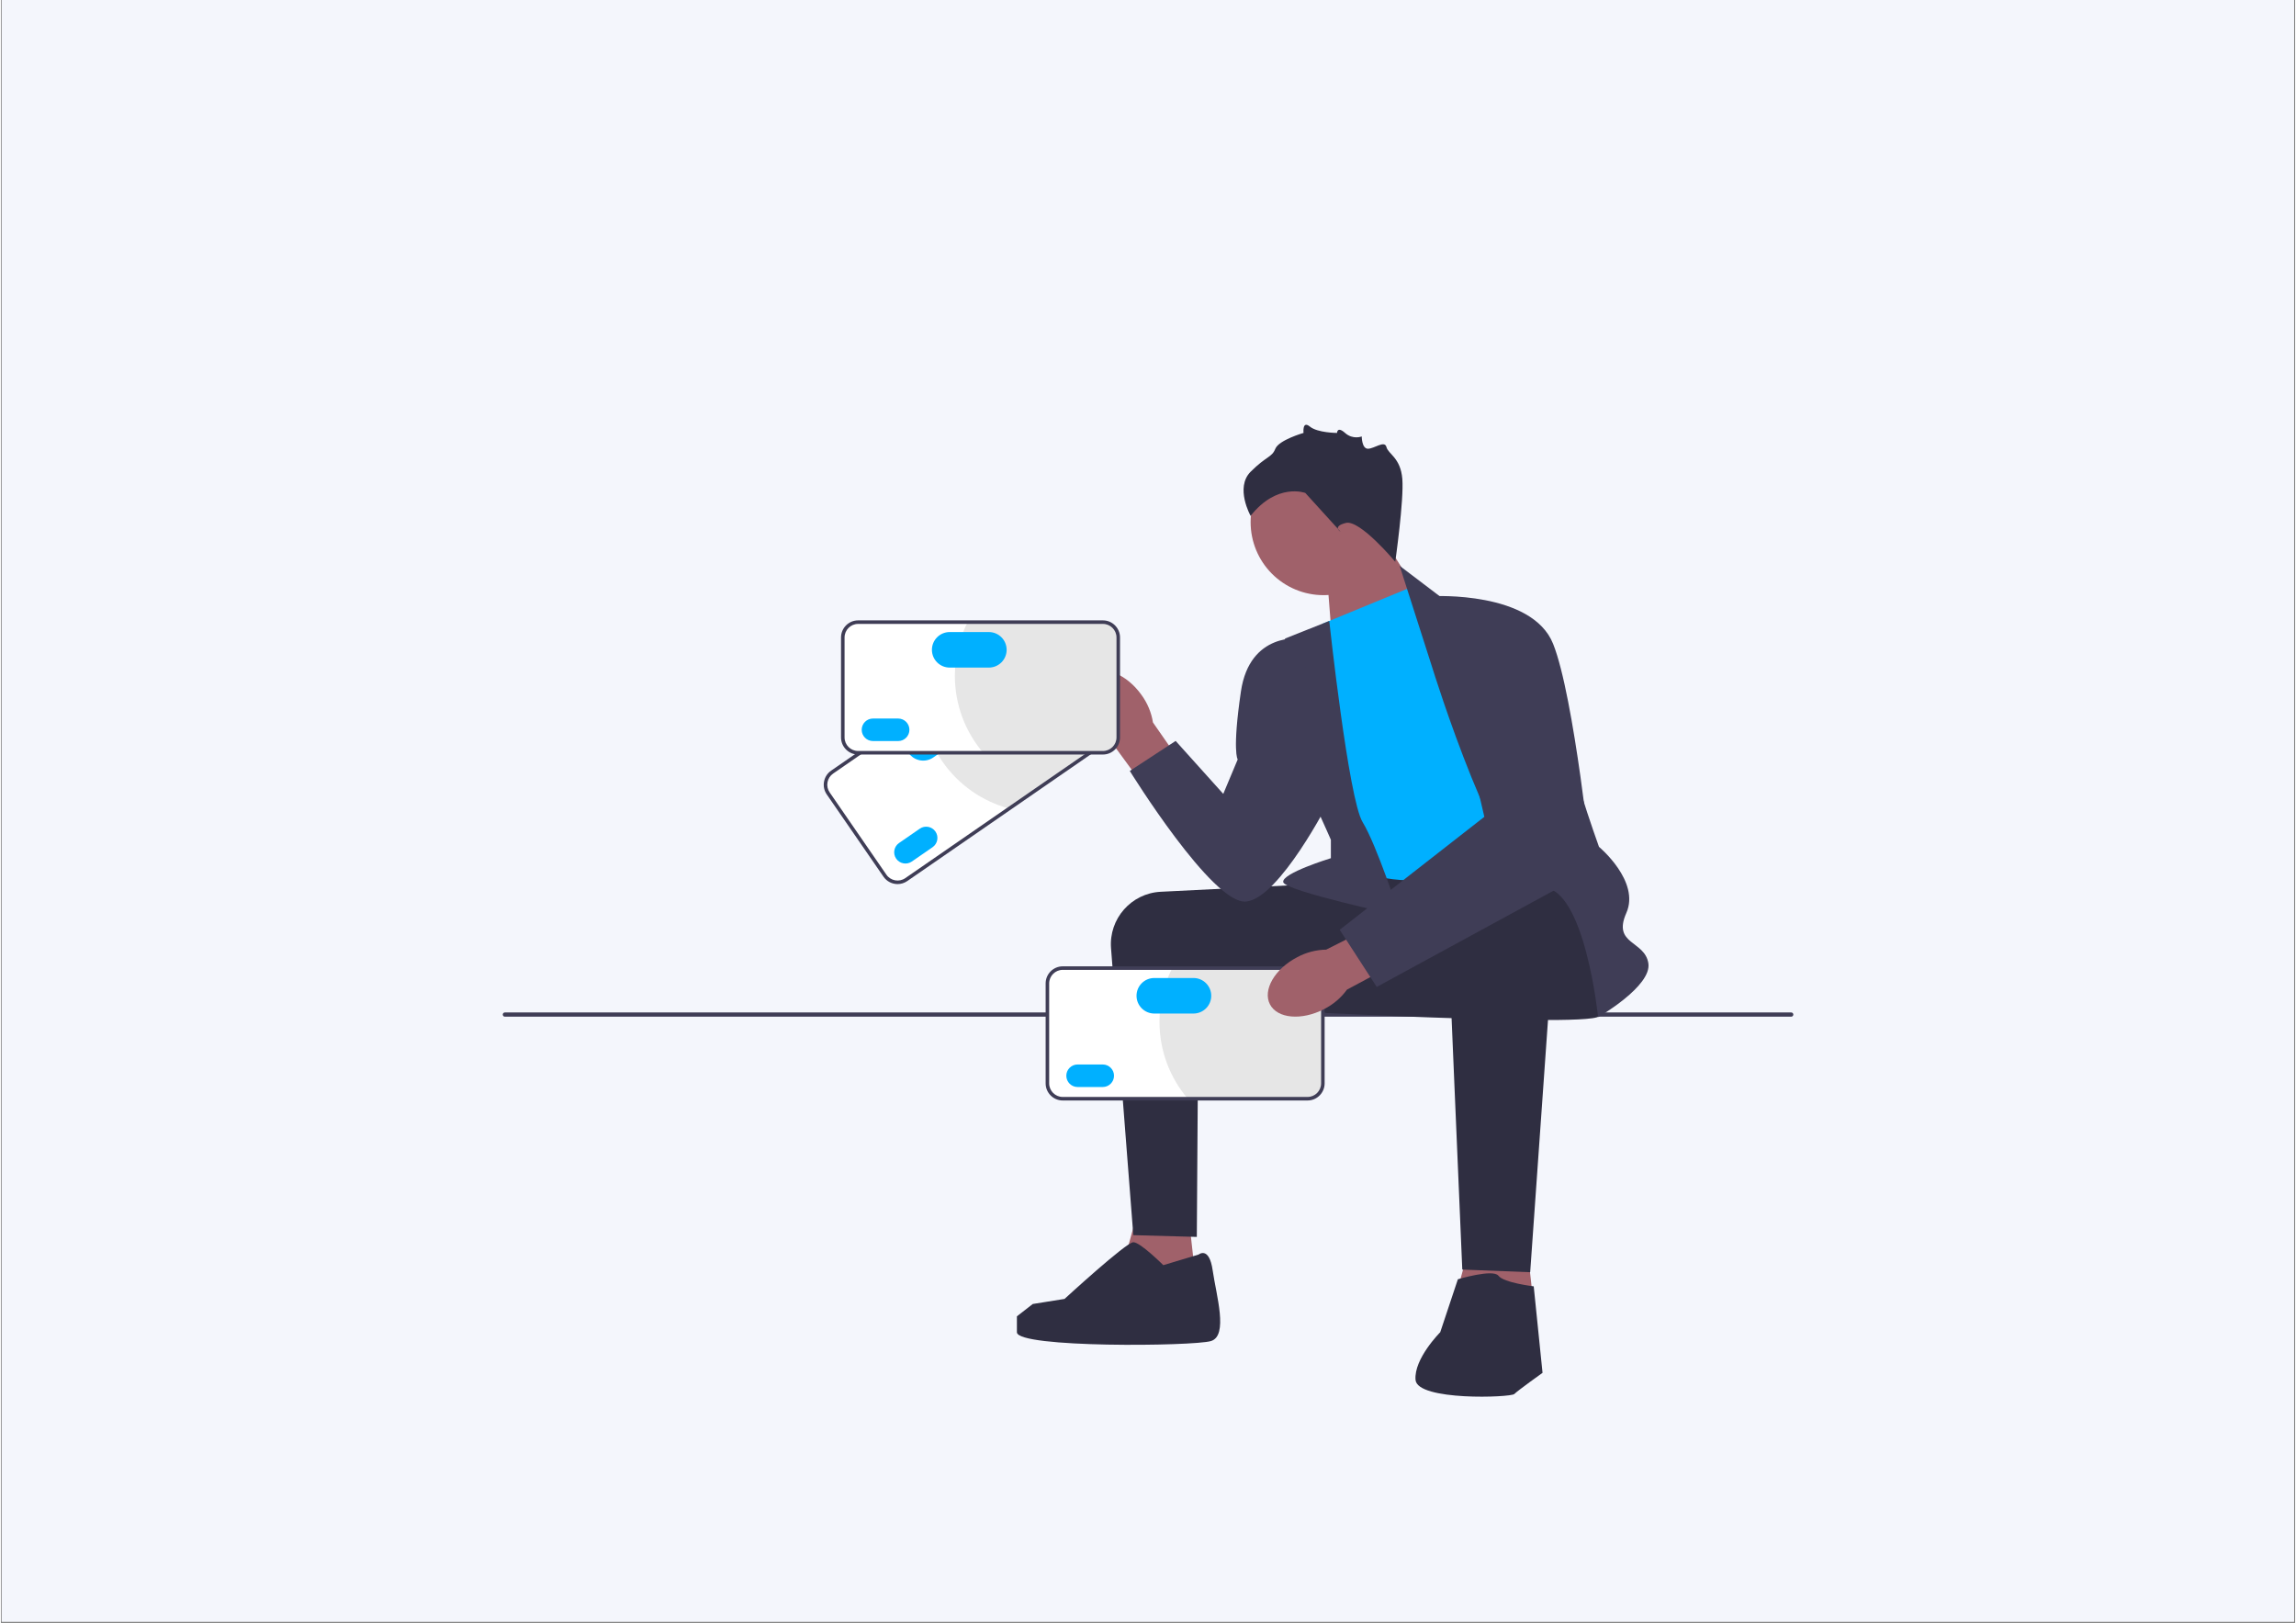
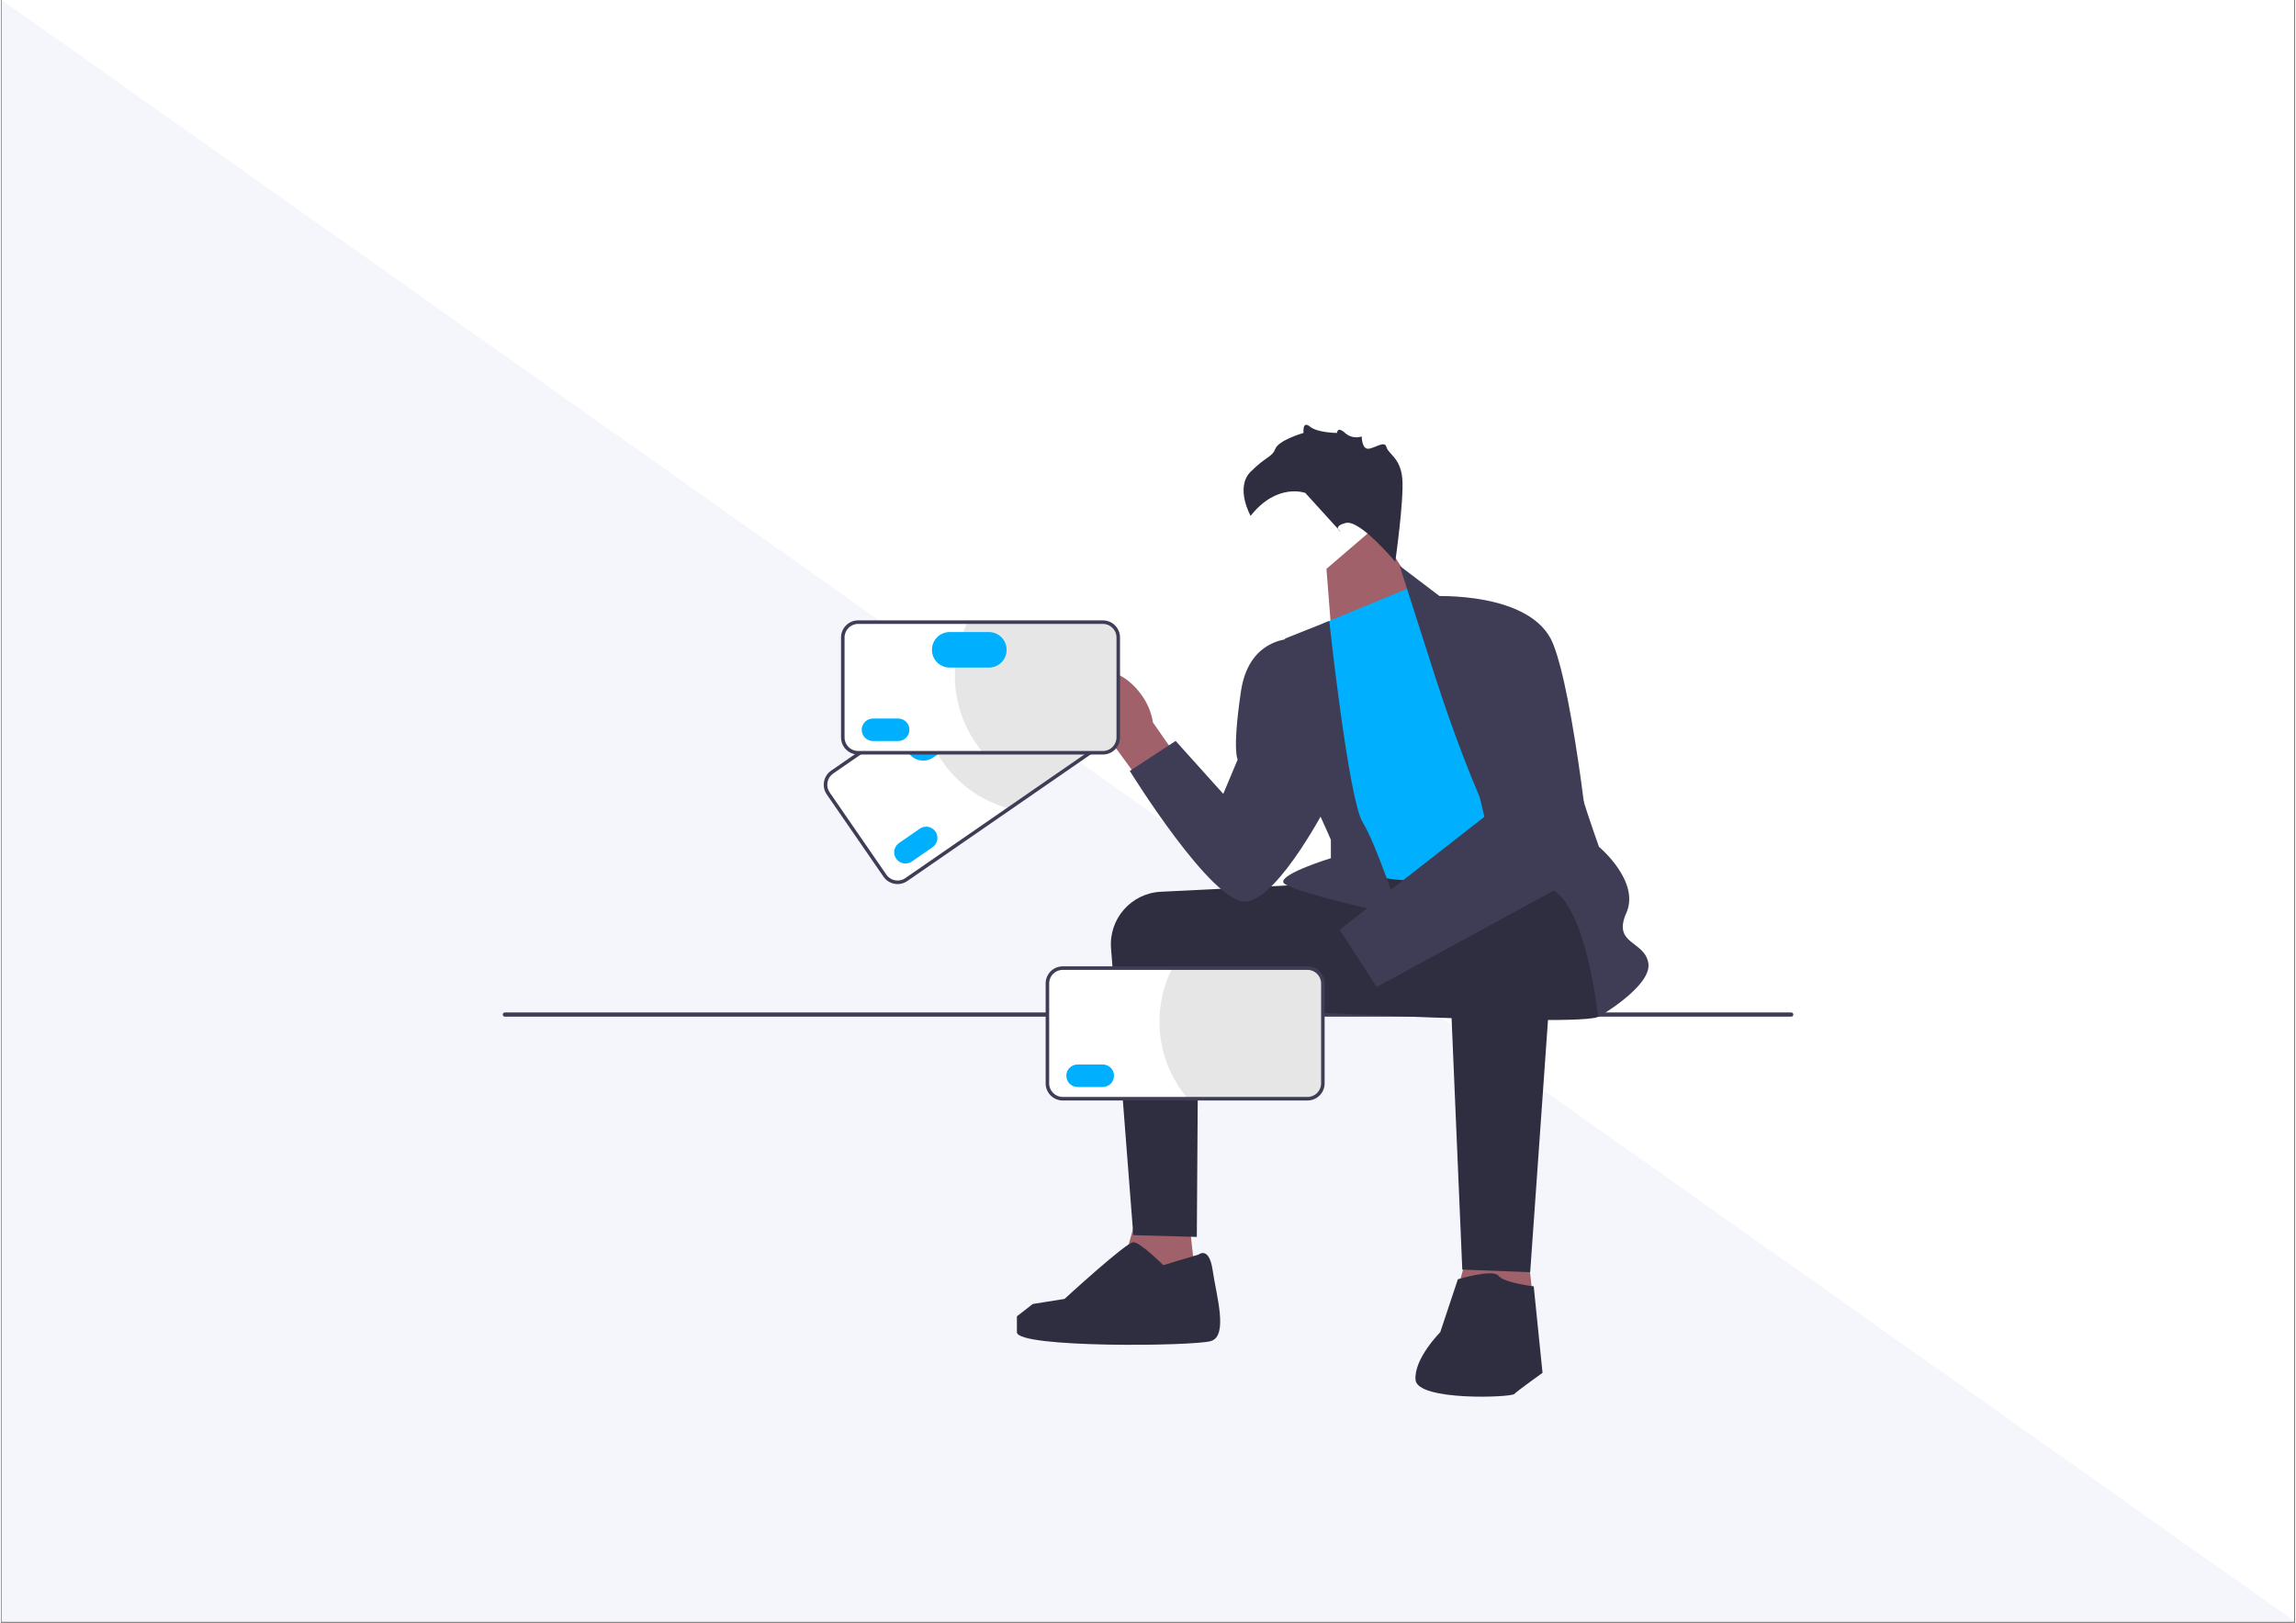
<svg xmlns="http://www.w3.org/2000/svg" width="1122" zoomAndPan="magnify" viewBox="0 0 841.92 595.5" height="793" preserveAspectRatio="xMidYMid meet" version="1.0">
  <rect x="0" y="0" width="841.92" height="595.5" fill="#808080" stroke="none" />
  <defs>
    <clipPath id="2e5d42ef43">
      <path d="M 0.312 0 L 841.527 0 L 841.527 595 L 0.312 595 Z M 0.312 0 " clip-rule="nonzero" />
    </clipPath>
    <clipPath id="f2c042524a">
      <path d="M 184.176 371 L 657.777 371 L 657.777 374 L 184.176 374 Z M 184.176 371 " clip-rule="nonzero" />
    </clipPath>
    <clipPath id="63713a90c0">
      <path d="M 519 467 L 566 467 L 566 512.523 L 519 512.523 Z M 519 467 " clip-rule="nonzero" />
    </clipPath>
    <clipPath id="28f7366889">
      <path d="M 456 155.824 L 515 155.824 L 515 207 L 456 207 Z M 456 155.824 " clip-rule="nonzero" />
    </clipPath>
  </defs>
  <g clip-path="url(#2e5d42ef43)">
    <path fill="#ffffff" d="M 0.312 0 L 841.855 0 L 841.855 595 L 0.312 595 Z M 0.312 0 " fill-opacity="1" fill-rule="nonzero" />
-     <path fill="#f4f6fc" d="M 0.312 0 L 841.855 0 L 841.855 595 L 0.312 595 Z M 0.312 0 " fill-opacity="1" fill-rule="nonzero" />
+     <path fill="#f4f6fc" d="M 0.312 0 L 841.855 595 L 0.312 595 Z M 0.312 0 " fill-opacity="1" fill-rule="nonzero" />
  </g>
  <g clip-path="url(#f2c042524a)">
    <path fill="#3f3d56" d="M 184.176 372.27 C 184.176 372.699 184.52 373.043 184.945 373.043 L 657.008 373.043 C 657.434 373.043 657.777 372.699 657.777 372.27 C 657.777 371.844 657.434 371.5 657.008 371.5 L 184.945 371.5 C 184.52 371.5 184.176 371.844 184.176 372.27 Z M 184.176 372.27 " fill-opacity="1" fill-rule="nonzero" />
  </g>
  <path fill="#a0616a" d="M 486.449 208.719 L 488.926 240.422 L 524.824 225.422 L 504.574 193.176 Z M 486.449 208.719 " fill-opacity="1" fill-rule="nonzero" />
-   <path fill="#a0616a" d="M 512.133 191.605 C 512.133 192.48 512.09 193.355 512.004 194.23 C 511.918 195.102 511.789 195.969 511.617 196.828 C 511.449 197.688 511.234 198.539 510.98 199.379 C 510.727 200.215 510.43 201.043 510.098 201.852 C 509.762 202.66 509.387 203.453 508.973 204.227 C 508.559 205 508.109 205.75 507.625 206.48 C 507.137 207.211 506.613 207.914 506.059 208.59 C 505.504 209.27 504.914 209.918 504.297 210.539 C 503.676 211.156 503.027 211.746 502.352 212.301 C 501.672 212.859 500.969 213.379 500.242 213.867 C 499.512 214.355 498.762 214.805 497.988 215.219 C 497.215 215.633 496.426 216.004 495.613 216.34 C 494.805 216.676 493.98 216.973 493.141 217.227 C 492.305 217.48 491.453 217.695 490.594 217.863 C 489.734 218.035 488.871 218.164 487.996 218.25 C 487.125 218.336 486.25 218.379 485.375 218.379 C 484.5 218.379 483.625 218.336 482.75 218.25 C 481.879 218.164 481.016 218.035 480.156 217.863 C 479.293 217.695 478.445 217.48 477.605 217.227 C 476.77 216.973 475.945 216.676 475.133 216.34 C 474.324 216.004 473.535 215.633 472.762 215.219 C 471.988 214.805 471.238 214.355 470.508 213.867 C 469.781 213.379 469.078 212.859 468.398 212.301 C 467.723 211.746 467.074 211.156 466.453 210.539 C 465.836 209.918 465.246 209.27 464.691 208.59 C 464.133 207.914 463.613 207.211 463.125 206.48 C 462.641 205.75 462.188 205 461.777 204.227 C 461.363 203.453 460.988 202.66 460.652 201.852 C 460.316 201.043 460.023 200.215 459.77 199.379 C 459.516 198.539 459.301 197.688 459.129 196.828 C 458.961 195.969 458.832 195.102 458.746 194.23 C 458.66 193.355 458.617 192.48 458.617 191.605 C 458.617 190.73 458.66 189.855 458.746 188.98 C 458.832 188.109 458.961 187.242 459.129 186.383 C 459.301 185.523 459.516 184.672 459.77 183.832 C 460.023 182.996 460.316 182.168 460.652 181.359 C 460.988 180.551 461.363 179.758 461.777 178.984 C 462.188 178.211 462.641 177.461 463.125 176.73 C 463.613 176 464.133 175.297 464.691 174.621 C 465.246 173.941 465.836 173.293 466.453 172.672 C 467.074 172.055 467.723 171.465 468.398 170.91 C 469.078 170.352 469.781 169.832 470.508 169.344 C 471.238 168.855 471.988 168.406 472.762 167.992 C 473.535 167.578 474.324 167.207 475.133 166.871 C 475.945 166.535 476.77 166.238 477.605 165.984 C 478.445 165.73 479.293 165.516 480.156 165.348 C 481.016 165.176 481.879 165.047 482.75 164.961 C 483.625 164.875 484.5 164.832 485.375 164.832 C 486.25 164.832 487.125 164.875 487.996 164.961 C 488.871 165.047 489.734 165.176 490.594 165.348 C 491.453 165.516 492.305 165.73 493.141 165.984 C 493.98 166.238 494.805 166.535 495.613 166.871 C 496.426 167.207 497.215 167.578 497.988 167.992 C 498.762 168.406 499.512 168.855 500.242 169.344 C 500.969 169.832 501.672 170.352 502.352 170.91 C 503.027 171.465 503.676 172.055 504.297 172.672 C 504.914 173.293 505.504 173.941 506.059 174.621 C 506.613 175.297 507.137 176 507.625 176.73 C 508.109 177.461 508.559 178.211 508.973 178.984 C 509.387 179.758 509.762 180.551 510.098 181.359 C 510.43 182.168 510.727 182.996 510.98 183.832 C 511.234 184.672 511.449 185.523 511.617 186.383 C 511.789 187.242 511.918 188.109 512.004 188.98 C 512.09 189.855 512.133 190.73 512.133 191.605 Z M 512.133 191.605 " fill-opacity="1" fill-rule="nonzero" />
  <path fill="#a0616a" d="M 435.312 441.227 L 439.844 481.895 L 408.129 477.496 L 418.484 439.934 Z M 435.312 441.227 " fill-opacity="1" fill-rule="nonzero" />
  <path fill="#a0616a" d="M 558.945 447.059 L 563.477 487.723 L 531.762 483.324 L 542.117 445.762 Z M 558.945 447.059 " fill-opacity="1" fill-rule="nonzero" />
  <path fill="#2f2e41" d="M 483.539 324.328 C 483.105 324.328 448.488 326.066 425.621 327.215 C 414.797 327.762 406.555 337.137 407.395 347.949 L 415.57 453.211 L 438.875 453.855 L 439.441 369.016 L 485.48 371.605 Z M 483.539 324.328 " fill-opacity="1" fill-rule="nonzero" />
  <path fill="#2f2e41" d="M 585.16 323.68 C 585.16 323.68 590.988 368.367 586.457 372.902 C 581.926 377.434 439.844 369.34 439.844 369.34 C 439.844 369.34 471.016 324.301 476.629 323.02 C 482.242 321.734 571.57 317.203 571.57 317.203 Z M 585.16 323.68 " fill-opacity="1" fill-rule="nonzero" />
  <path fill="#a0616a" d="M 401.102 267.414 C 395.688 259.844 395.207 250.914 400.023 247.469 C 404.84 244.023 413.129 247.371 418.543 254.945 C 420.746 257.941 422.199 261.422 422.781 265.094 L 445.301 297.465 L 432.484 306.344 L 409.328 274.715 C 406.043 272.977 403.223 270.473 401.102 267.414 Z M 401.102 267.414 " fill-opacity="1" fill-rule="nonzero" />
  <path fill="#00b0ff" d="M 485.156 228.797 L 518.168 215.195 L 580.309 311.051 C 580.309 311.051 536.938 320.766 522.051 322.707 C 507.164 324.648 490.332 316.879 490.332 316.879 Z M 485.156 228.797 " fill-opacity="1" fill-rule="nonzero" />
  <path fill="#3f3d56" d="M 525.289 244.988 L 513.312 207.613 L 528.848 219.406 C 528.848 219.406 572.863 248.551 572.863 260.855 C 572.863 273.16 586.457 310.727 586.457 310.727 C 586.457 310.727 601.668 323.355 596.488 335.012 C 591.312 346.672 603.285 345.051 604.582 353.473 C 605.875 361.891 586.133 373.223 586.133 373.223 C 586.133 373.223 581.277 325.621 565.742 325.621 C 550.207 325.621 525.289 244.988 525.289 244.988 Z M 525.289 244.988 " fill-opacity="1" fill-rule="nonzero" />
  <path fill="#3f3d56" d="M 487.477 227.84 L 471.238 234.301 C 471.238 234.301 473.828 279.637 476.418 283.523 C 479.008 287.41 488.07 308.137 488.07 308.137 L 488.07 314.891 C 488.07 314.891 469.945 320.441 470.59 323.68 C 471.238 326.918 513.312 335.984 513.312 335.984 C 513.312 335.984 504.898 310.078 499.719 301.66 C 494.543 293.238 487.477 227.84 487.477 227.84 Z M 487.477 227.84 " fill-opacity="1" fill-rule="nonzero" />
  <path fill="#3f3d56" d="M 477.066 234.301 C 477.066 234.301 458.293 231.711 455.059 253.73 C 451.82 275.754 453.875 278.668 453.875 278.668 L 448.582 291.297 L 431.105 271.867 L 414.277 282.875 C 414.277 282.875 444.699 332.098 457 330.805 C 469.297 329.508 487.422 293.887 487.422 293.887 Z M 477.066 234.301 " fill-opacity="1" fill-rule="nonzero" />
  <path fill="#2f2e41" d="M 570.816 330.828 L 561.211 466.809 L 536.293 465.84 C 536.293 465.84 530.789 337.281 530.789 335.336 C 530.789 333.395 533.379 322.383 549.562 321.734 C 565.742 321.09 570.816 330.828 570.816 330.828 Z M 570.816 330.828 " fill-opacity="1" fill-rule="nonzero" />
  <g clip-path="url(#63713a90c0)">
    <path fill="#2f2e41" d="M 534.672 469.402 C 534.672 469.402 547.617 465.516 549.562 468.105 C 551.504 470.695 562.508 471.992 562.508 471.992 L 565.742 503.727 C 565.742 503.727 556.68 510.203 555.387 511.5 C 554.094 512.793 519.785 514.09 519.137 506.316 C 518.492 498.547 528.199 488.832 528.199 488.832 Z M 534.672 469.402 " fill-opacity="1" fill-rule="nonzero" />
  </g>
  <path fill="#2f2e41" d="M 439.523 460.332 C 439.523 460.332 443.406 457.094 444.699 466.164 C 445.996 475.23 450.527 490.125 444.055 492.07 C 437.578 494.012 372.852 494.66 372.852 488.832 L 372.852 483 L 378.676 478.469 L 390.332 476.609 C 390.332 476.609 412.984 455.801 415.57 455.801 C 418.16 455.801 426.574 464.219 426.574 464.219 Z M 439.523 460.332 " fill-opacity="1" fill-rule="nonzero" />
  <g clip-path="url(#28f7366889)">
    <path fill="#2f2e41" d="M 511.695 206.129 C 511.695 206.129 498.75 190.586 493.57 191.879 C 488.391 193.176 491.629 195.117 491.629 195.117 L 478.684 180.871 C 478.684 180.871 468.324 176.984 458.617 189.289 C 458.617 189.289 452.793 178.926 458.617 173.098 C 464.441 167.27 466.383 167.918 467.68 164.68 C 468.973 161.441 478.035 158.852 478.035 158.852 C 478.035 158.852 477.516 154.188 480.363 156.52 C 483.215 158.852 490.328 158.852 490.328 158.852 C 490.328 158.852 490.371 156.258 493.266 158.852 C 496.16 161.441 499.395 160.145 499.395 160.145 C 499.395 160.145 499.395 164.629 501.66 164.652 C 503.926 164.68 507.812 161.441 508.457 164.031 C 509.105 166.621 513.637 167.918 514.285 175.688 C 514.93 183.461 511.695 206.129 511.695 206.129 Z M 511.695 206.129 " fill-opacity="1" fill-rule="nonzero" />
  </g>
  <path fill="#ffffff" d="M 406.191 271.699 L 332.25 322.754 C 329.695 324.516 326.188 323.871 324.43 321.316 L 303.609 291.129 C 301.848 288.578 302.492 285.066 305.043 283.305 L 378.988 232.254 C 381.539 230.492 385.047 231.137 386.809 233.688 L 407.629 263.875 C 409.387 266.426 408.746 269.938 406.191 271.699 Z M 406.191 271.699 " fill-opacity="1" fill-rule="nonzero" />
  <path fill="#e6e6e6" d="M 386.672 233.781 L 407.492 263.969 C 409.203 266.453 408.582 269.852 406.098 271.562 L 369.809 296.617 C 360.238 294.004 351.504 288.125 345.43 279.316 C 341.453 273.547 339.055 267.156 338.137 260.656 L 379.082 232.391 C 381.566 230.676 384.961 231.297 386.672 233.781 Z M 386.672 233.781 " fill-opacity="1" fill-rule="nonzero" />
  <path fill="#3f3d56" d="M 329.066 324.395 C 327.074 324.395 325.109 323.445 323.895 321.684 L 303.078 291.5 C 302.129 290.121 301.77 288.453 302.074 286.805 C 302.375 285.152 303.301 283.723 304.676 282.773 L 378.621 231.719 C 381.469 229.754 385.379 230.473 387.344 233.32 L 408.16 263.508 C 409.109 264.883 409.465 266.551 409.164 268.199 C 408.863 269.852 407.938 271.281 406.562 272.234 L 332.617 323.285 C 331.531 324.035 330.293 324.395 329.066 324.395 Z M 382.176 231.906 C 381.199 231.906 380.219 232.191 379.355 232.785 L 305.414 283.84 C 304.32 284.594 303.586 285.73 303.348 287.039 C 303.105 288.348 303.391 289.672 304.145 290.762 L 324.961 320.949 C 326.52 323.207 329.621 323.777 331.879 322.219 L 405.824 271.168 C 406.918 270.414 407.648 269.277 407.891 267.965 C 408.129 266.656 407.848 265.336 407.094 264.242 L 386.277 234.055 C 385.312 232.656 383.754 231.906 382.176 231.906 Z M 382.176 231.906 " fill-opacity="1" fill-rule="nonzero" />
  <path fill="#00b0ff" d="M 329.602 309.32 C 327.727 310.613 327.254 313.191 328.547 315.066 C 329.84 316.941 332.418 317.414 334.289 316.121 L 341.902 310.867 C 343.777 309.57 344.25 306.992 342.957 305.117 C 341.664 303.242 339.086 302.77 337.215 304.066 Z M 329.602 309.32 " fill-opacity="1" fill-rule="nonzero" />
  <path fill="#00b0ff" d="M 334.762 267.207 C 331.805 269.246 331.059 273.316 333.098 276.273 C 335.141 279.234 339.203 279.98 342.16 277.938 L 354.004 269.762 C 356.961 267.719 357.707 263.652 355.664 260.691 C 353.625 257.734 349.559 256.988 346.602 259.031 Z M 334.762 267.207 " fill-opacity="1" fill-rule="nonzero" />
  <path fill="#ffffff" d="M 404.422 276.207 L 314.582 276.207 C 311.484 276.207 308.961 273.684 308.961 270.582 L 308.961 233.906 C 308.961 230.805 311.484 228.281 314.582 228.281 L 404.422 228.281 C 407.523 228.281 410.043 230.805 410.043 233.906 L 410.043 270.582 C 410.043 273.684 407.523 276.207 404.422 276.207 Z M 404.422 276.207 " fill-opacity="1" fill-rule="nonzero" />
  <path fill="#e6e6e6" d="M 409.879 233.906 L 409.879 270.582 C 409.879 273.598 407.438 276.043 404.422 276.043 L 360.332 276.043 C 353.941 268.449 350.086 258.648 350.086 247.945 C 350.086 240.938 351.738 234.316 354.676 228.445 L 404.422 228.445 C 407.438 228.445 409.879 230.887 409.879 233.906 Z M 409.879 233.906 " fill-opacity="1" fill-rule="nonzero" />
  <path fill="#3f3d56" d="M 404.422 276.855 L 314.582 276.855 C 311.125 276.855 308.312 274.043 308.312 270.582 L 308.312 233.906 C 308.312 230.445 311.125 227.633 314.582 227.633 L 404.422 227.633 C 407.879 227.633 410.691 230.445 410.691 233.906 L 410.691 270.582 C 410.691 274.043 407.879 276.855 404.422 276.855 Z M 314.582 228.93 C 311.84 228.93 309.609 231.16 309.609 233.906 L 309.609 270.582 C 309.609 273.328 311.84 275.559 314.582 275.559 L 404.422 275.559 C 407.164 275.559 409.398 273.328 409.398 270.582 L 409.398 233.906 C 409.398 231.16 407.164 228.93 404.422 228.93 Z M 314.582 228.93 " fill-opacity="1" fill-rule="nonzero" />
  <path fill="#00b0ff" d="M 320.027 263.648 C 317.75 263.648 315.898 265.5 315.898 267.777 C 315.898 270.059 317.75 271.91 320.027 271.91 L 329.277 271.91 C 331.555 271.91 333.406 270.059 333.406 267.777 C 333.406 265.5 331.555 263.648 329.277 263.648 Z M 320.027 263.648 " fill-opacity="1" fill-rule="nonzero" />
  <path fill="#00b0ff" d="M 348.18 231.918 C 344.586 231.918 341.664 234.84 341.664 238.434 C 341.664 242.031 344.586 244.953 348.18 244.953 L 362.566 244.953 C 366.16 244.953 369.082 242.031 369.082 238.434 C 369.082 234.84 366.16 231.918 362.566 231.918 Z M 348.18 231.918 " fill-opacity="1" fill-rule="nonzero" />
  <path fill="#ffffff" d="M 479.508 403.148 L 389.668 403.148 C 386.566 403.148 384.047 400.625 384.047 397.523 L 384.047 360.848 C 384.047 357.746 386.566 355.223 389.668 355.223 L 479.508 355.223 C 482.609 355.223 485.129 357.746 485.129 360.848 L 485.129 397.523 C 485.129 400.625 482.609 403.148 479.508 403.148 Z M 479.508 403.148 " fill-opacity="1" fill-rule="nonzero" />
  <path fill="#e6e6e6" d="M 484.965 360.848 L 484.965 397.523 C 484.965 400.539 482.523 402.984 479.508 402.984 L 435.418 402.984 C 429.023 395.391 425.172 385.59 425.172 374.887 C 425.172 367.879 426.824 361.258 429.762 355.387 L 479.508 355.387 C 482.523 355.387 484.965 357.828 484.965 360.848 Z M 484.965 360.848 " fill-opacity="1" fill-rule="nonzero" />
  <path fill="#3f3d56" d="M 479.508 403.797 L 389.668 403.797 C 386.211 403.797 383.398 400.98 383.398 397.523 L 383.398 360.848 C 383.398 357.387 386.211 354.574 389.668 354.574 L 479.508 354.574 C 482.965 354.574 485.777 357.387 485.777 360.848 L 485.777 397.523 C 485.777 400.98 482.965 403.797 479.508 403.797 Z M 389.668 355.867 C 386.926 355.867 384.691 358.102 384.691 360.848 L 384.691 397.523 C 384.691 400.266 386.926 402.5 389.668 402.5 L 479.508 402.5 C 482.25 402.5 484.484 400.266 484.484 397.523 L 484.484 360.848 C 484.484 358.102 482.25 355.867 479.508 355.867 Z M 389.668 355.867 " fill-opacity="1" fill-rule="nonzero" />
  <path fill="#00b0ff" d="M 395.113 390.586 C 392.836 390.586 390.984 392.441 390.984 394.719 C 390.984 396.996 392.836 398.852 395.113 398.852 L 404.363 398.852 C 406.641 398.852 408.492 396.996 408.492 394.719 C 408.492 392.441 406.641 390.586 404.363 390.586 Z M 395.113 390.586 " fill-opacity="1" fill-rule="nonzero" />
-   <path fill="#00b0ff" d="M 423.266 358.855 C 419.672 358.855 416.75 361.781 416.75 365.375 C 416.75 368.969 419.672 371.895 423.266 371.895 L 437.652 371.895 C 441.246 371.895 444.168 368.969 444.168 365.375 C 444.168 361.781 441.246 358.855 437.652 358.855 Z M 423.266 358.855 " fill-opacity="1" fill-rule="nonzero" />
-   <path fill="#a0616a" d="M 485.602 370.254 C 477.352 374.551 468.445 373.777 465.711 368.52 C 462.98 363.266 467.453 355.523 475.707 351.227 C 478.98 349.461 482.629 348.508 486.348 348.445 L 521.535 330.676 L 528.523 344.617 L 493.98 363.121 C 491.797 366.133 488.922 368.578 485.602 370.254 Z M 485.602 370.254 " fill-opacity="1" fill-rule="nonzero" />
  <path fill="#3f3d56" d="M 525.609 218.758 C 525.609 218.758 561.859 216.816 569.625 236.246 C 577.395 255.676 583.867 319.145 583.867 319.145 L 504.898 362.133 L 491.305 341.164 L 544.383 299.715 Z M 525.609 218.758 " fill-opacity="1" fill-rule="nonzero" />
</svg>